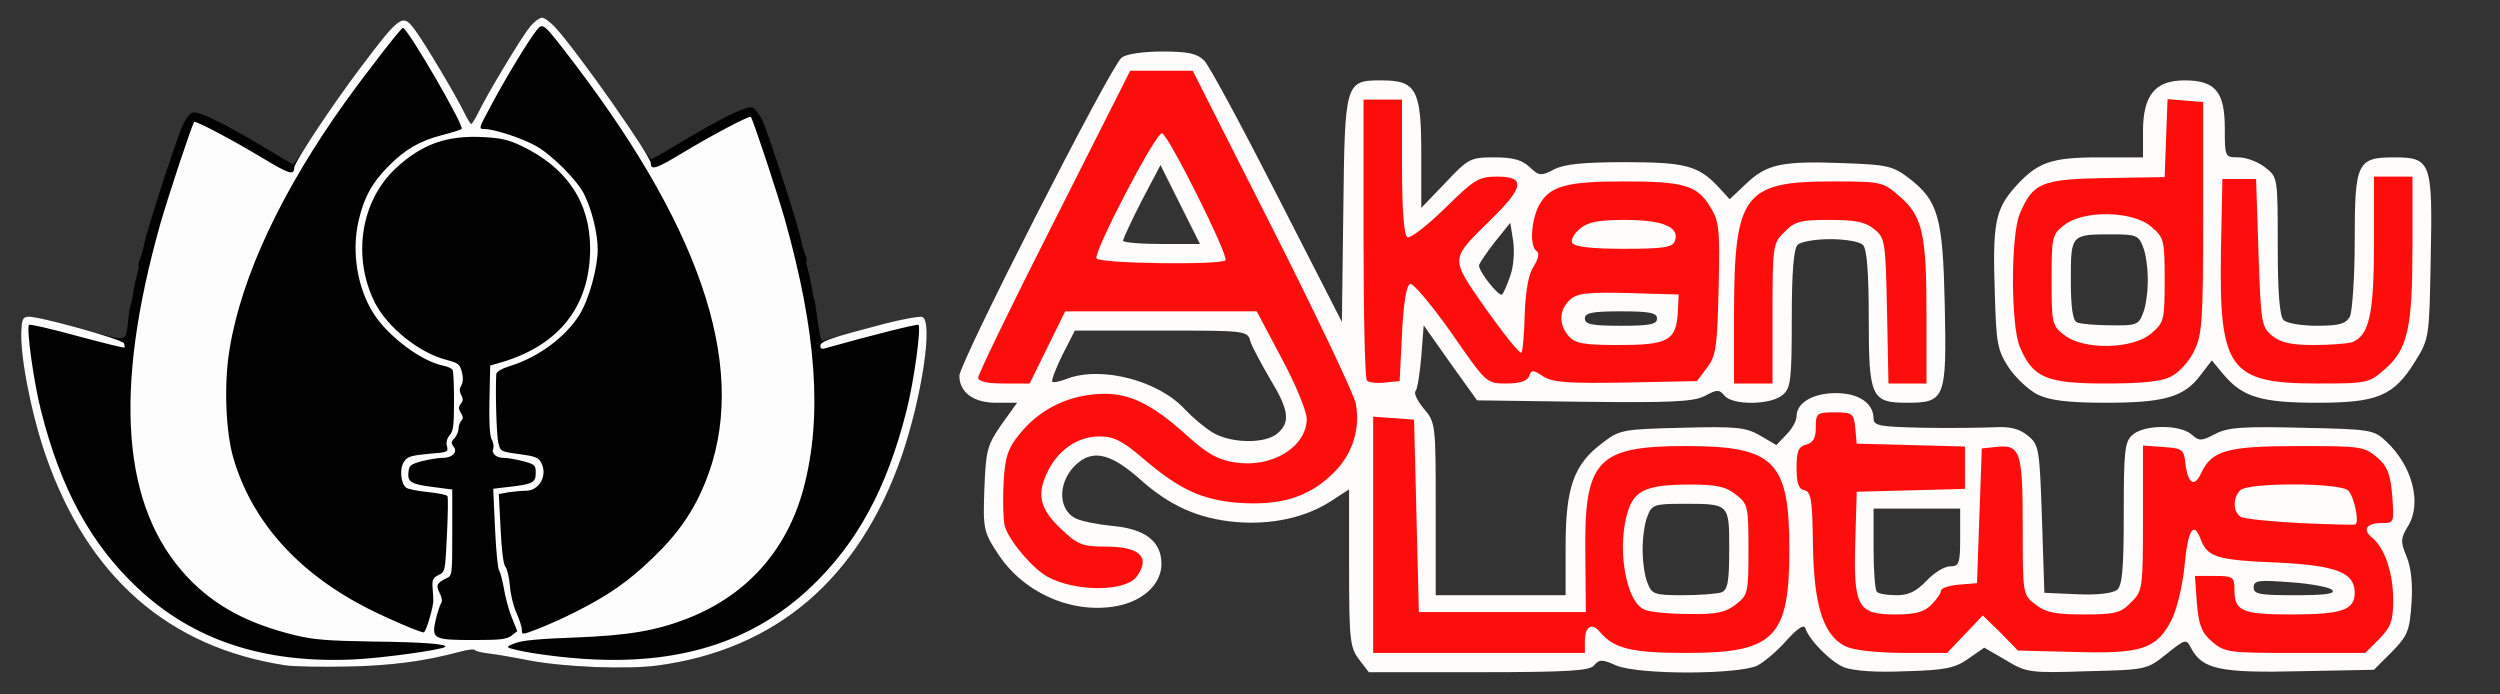
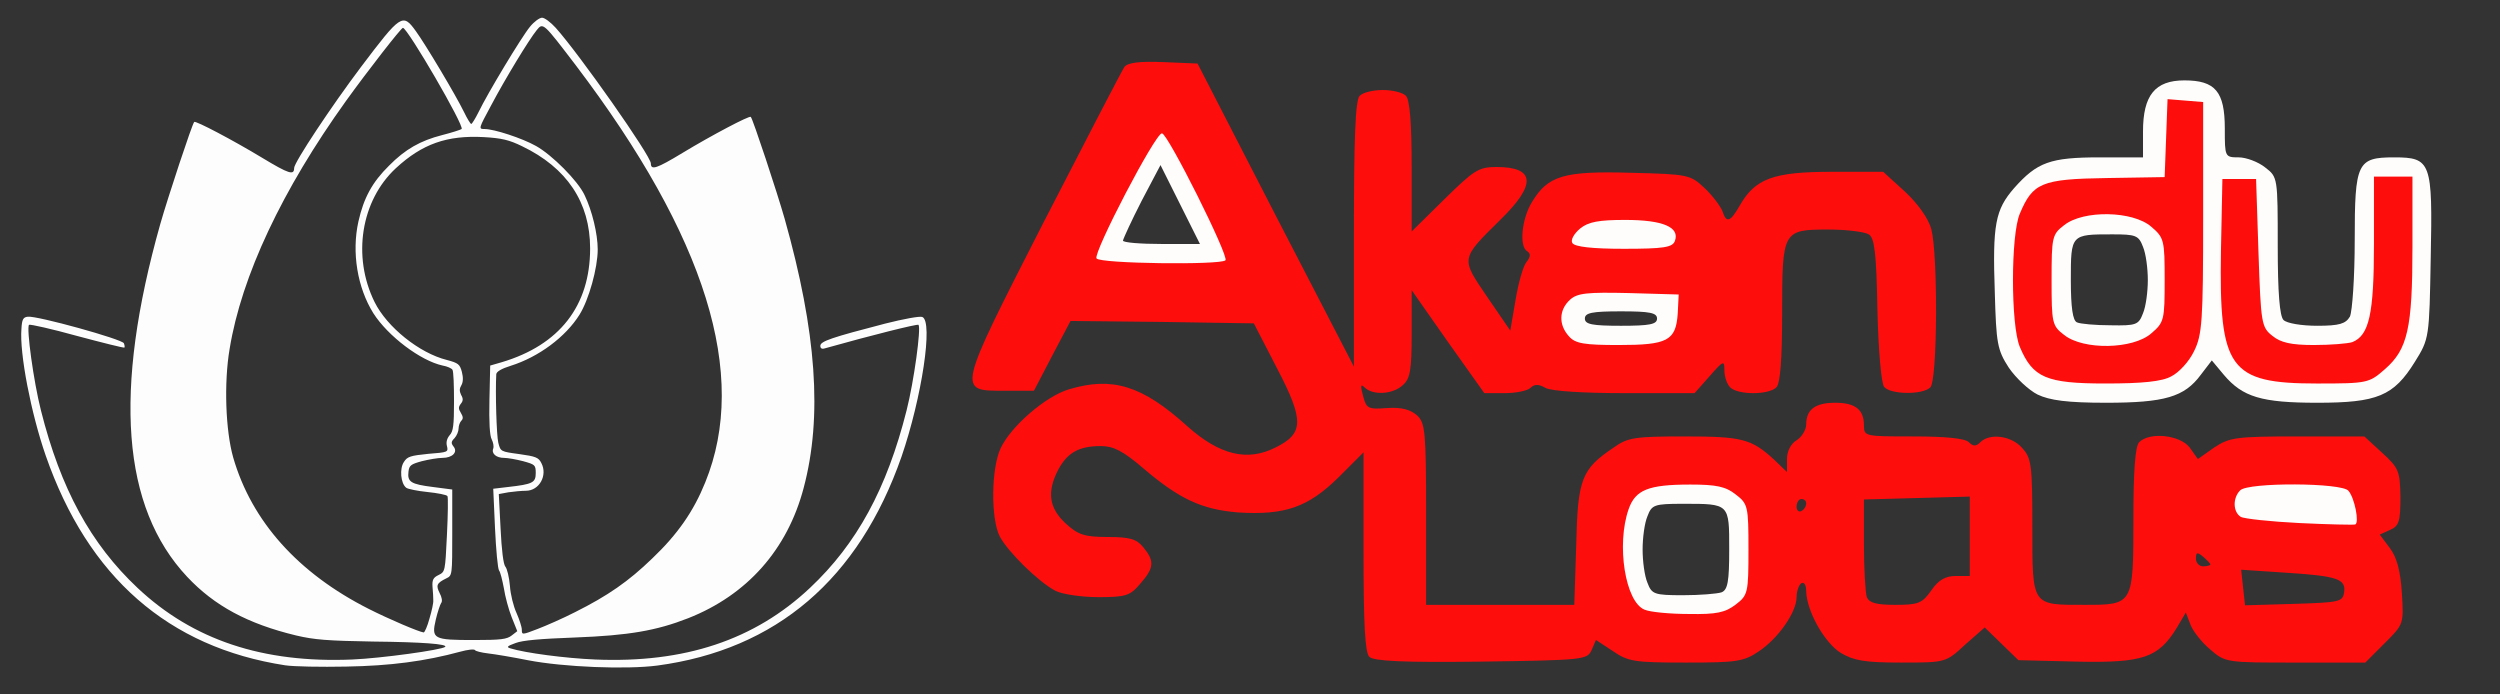
<svg xmlns="http://www.w3.org/2000/svg" fill-rule="evenodd" viewBox="0 0 504 140" clip-rule="evenodd">
  <rect x="0" y="0" width="504" height="140" fill="#333333" stroke="none" />
  <g id="layer101" fill="#010101" stroke="none" transform="matrix(0.051, 0, 0, 0.051, 3.709, 3.57)">
-     <path d="M1055 2560 c-462 -71 -780 -349 -947 -829 -58 -167 -104 -404 -96 -501 3 -39 6 -45 28 -48 14 -1 105 19 203 46 201 55 180 60 192 -42 3 -27 8 -52 10 -56 2 -3 6 -24 9 -46 4 -23 11 -55 16 -72 5 -18 7 -32 5 -32 -3 0 0 -12 6 -27 6 -16 13 -39 15 -53 11 -58 121 -398 152 -472 12 -26 29 -49 41 -53 23 -7 124 42 285 139 60 36 111 66 112 66 2 0 41 -57 87 -127 83 -128 257 -364 305 -415 36 -38 57 -35 93 15 38 52 159 255 190 319 13 27 26 48 29 48 3 0 16 -21 29 -47 35 -73 170 -297 203 -337 16 -20 38 -36 48 -36 10 0 35 19 55 41 57 64 237 309 307 420 35 54 66 99 69 99 3 0 55 -30 115 -66 161 -97 262 -146 285 -139 12 4 29 27 41 53 31 74 141 414 152 472 2 14 9 37 15 53 6 15 9 27 6 27 -2 0 0 14 5 32 5 17 12 49 16 72 3 22 7 43 9 46 2 3 6 26 9 50 16 116 18 122 34 115 54 -20 356 -96 374 -93 19 2 24 10 26 48 8 97 -38 334 -96 501 -170 488 -494 767 -967 830 -123 16 -370 6 -510 -21 -60 -12 -131 -24 -158 -27 -26 -3 -50 -9 -52 -13 -3 -5 -29 -2 -58 6 -140 38 -276 56 -452 59 -99 2 -207 0 -240 -5z" />
-   </g>
+     </g>
  <g id="layer102" fill="#fdfdfd" stroke="none" transform="matrix(0.051, 0, 0, 0.051, 3.709, 3.57)">
    <path d="M1055 2560 c-462 -71 -780 -349 -947 -829 -58 -167 -104 -404 -96 -501 2 -38 7 -46 25 -48 35 -5 374 89 380 105 3 8 4 15 2 17 -2 2 -86 -19 -187 -46 -101 -28 -186 -47 -190 -44 -11 12 18 224 47 338 78 310 197 528 382 702 219 206 496 298 849 283 116 -5 354 -38 367 -50 11 -11 -89 -19 -286 -21 -178 -3 -231 -7 -303 -24 -191 -46 -323 -117 -431 -232 -258 -275 -293 -733 -106 -1395 29 -102 126 -396 134 -403 5 -6 155 73 269 142 106 64 126 70 126 40 0 -22 148 -245 264 -399 158 -209 165 -214 217 -142 38 52 159 255 190 319 13 27 26 48 29 48 3 0 16 -21 29 -47 35 -73 170 -297 203 -337 16 -20 38 -36 48 -36 10 0 34 18 54 40 94 105 376 506 376 536 0 28 22 21 126 -42 114 -69 264 -148 269 -142 8 7 105 301 134 403 126 447 150 782 75 1064 -64 243 -223 423 -457 515 -125 49 -235 68 -447 76 -135 5 -207 11 -235 22 -33 12 -37 16 -20 21 58 18 216 39 335 44 353 15 630 -77 849 -283 185 -174 304 -392 382 -702 29 -114 58 -326 47 -338 -5 -4 -185 41 -370 93 -12 4 -18 0 -18 -10 0 -18 45 -33 257 -88 71 -18 136 -30 146 -26 44 17 -2 319 -82 552 -169 484 -495 763 -966 826 -123 16 -370 6 -510 -21 -60 -12 -131 -24 -158 -27 -26 -3 -50 -9 -52 -13 -3 -5 -29 -2 -58 6 -140 38 -276 56 -452 59 -99 2 -207 0 -240 -5z m895 -118 l22 -17 -22 -55 c-12 -30 -26 -82 -31 -115 -6 -32 -14 -64 -19 -70 -5 -6 -12 -81 -16 -167 l-7 -156 59 -7 c97 -11 109 -17 109 -55 0 -32 -3 -34 -50 -47 -27 -7 -61 -13 -75 -13 -31 0 -51 -17 -43 -37 3 -8 0 -24 -6 -36 -8 -14 -11 -69 -9 -157 l3 -135 45 -13 c229 -68 350 -223 350 -450 0 -182 -92 -319 -269 -404 -51 -25 -81 -32 -151 -36 -146 -8 -244 27 -348 123 -138 128 -173 349 -84 529 49 99 177 202 286 229 45 12 51 17 59 47 6 23 5 41 -2 53 -8 13 -8 23 -1 38 9 15 8 24 -1 35 -10 13 -10 20 0 36 9 15 10 23 2 31 -6 6 -11 20 -11 31 0 11 -7 28 -16 38 -14 14 -14 20 -4 33 18 22 -4 45 -44 45 -17 0 -53 6 -81 13 -44 12 -50 17 -53 41 -5 41 9 50 96 61 l77 10 0 170 c0 168 0 170 -23 181 -39 19 -42 28 -27 58 9 17 12 33 6 40 -4 6 -14 35 -21 65 -18 77 -10 81 151 81 106 0 130 -3 149 -18z m250 -92 c130 -65 212 -122 305 -212 101 -96 164 -187 210 -301 173 -425 3 -970 -511 -1648 -129 -169 -130 -171 -155 -140 -31 38 -125 193 -180 297 -50 93 -51 94 -26 94 37 0 148 36 203 67 63 35 165 137 192 194 30 62 52 154 52 215 0 73 -35 199 -72 258 -55 88 -161 167 -272 202 -36 11 -56 23 -57 33 -4 72 1 243 8 271 9 35 9 35 83 45 64 9 76 13 87 35 26 49 -8 110 -61 110 -17 0 -48 3 -69 6 l-38 7 7 136 c4 84 11 142 19 151 7 8 15 42 18 76 2 33 14 81 26 107 11 25 21 55 21 66 0 21 1 21 63 -3 34 -13 100 -42 147 -66z m-575 25 c9 -30 16 -62 15 -72 0 -10 -1 -34 -3 -53 -2 -28 3 -37 24 -47 26 -13 26 -14 33 -158 4 -80 5 -149 2 -154 -3 -5 -39 -12 -78 -16 -40 -4 -79 -12 -85 -17 -22 -17 -27 -76 -9 -102 13 -21 26 -25 96 -32 78 -6 80 -7 74 -31 -4 -15 0 -30 11 -43 14 -15 17 -39 17 -133 0 -63 -2 -119 -6 -125 -3 -6 -21 -14 -39 -17 -87 -19 -216 -116 -274 -207 -63 -101 -86 -240 -59 -362 21 -94 55 -156 121 -221 64 -65 124 -99 210 -121 39 -10 73 -21 77 -24 13 -10 -214 -400 -232 -400 -7 0 -140 171 -225 289 -252 351 -413 692 -460 980 -23 135 -16 323 14 429 73 253 257 458 536 599 81 41 199 91 217 93 4 0 15 -25 23 -55z" />
  </g>
  <g id="g-1" fill="#fe0d0d" stroke="none" transform="matrix(0.097, 0, 0, 0.097, 172.07, -3.194)">
-     <path d="M1072 1398 c-9 -9 -12 -69 -12 -218 l0 -207 -52 52 c-63 62 -111 79 -208 73 -76 -6 -123 -28 -198 -92 -42 -36 -62 -46 -88 -46 -46 0 -70 14 -89 50 -23 45 -19 78 15 110 26 24 39 29 88 29 46 0 60 4 74 21 24 29 23 43 -6 76 -21 25 -30 28 -87 28 -35 0 -75 -6 -89 -13 -35 -18 -99 -81 -116 -113 -19 -37 -18 -142 2 -184 22 -46 94 -108 142 -122 90 -27 152 -8 246 77 66 59 124 74 183 44 59 -29 60 -56 3 -165 l-48 -93 -191 -3 -190 -2 -38 72 -38 73 -59 0 c-101 0 -103 7 78 -348 88 -171 164 -318 169 -325 7 -9 32 -12 81 -10 l71 3 162 315 163 315 0 -275 c0 -201 3 -279 12 -288 7 -7 28 -12 48 -12 20 0 41 5 48 12 8 8 12 55 12 147 l0 135 68 -67 c61 -60 71 -67 108 -67 81 0 84 36 8 110 -83 82 -82 79 -27 160 l48 70 11 -64 c6 -36 16 -71 23 -79 8 -10 9 -17 1 -22 -17 -10 -11 -68 10 -102 33 -55 66 -65 205 -61 121 3 124 4 154 32 17 16 33 38 37 48 8 25 16 23 36 -12 32 -56 70 -70 191 -70 l107 0 45 41 c27 25 49 56 55 78 14 53 13 314 -2 329 -16 16 -83 15 -96 -1 -6 -7 -12 -77 -14 -160 -2 -118 -6 -150 -18 -157 -8 -5 -45 -10 -82 -10 -97 0 -98 1 -98 174 0 97 -4 146 -12 154 -16 16 -80 16 -96 0 -7 -7 -12 -23 -12 -35 0 -22 -2 -21 -31 12 l-31 35 -145 0 c-85 0 -153 -4 -165 -11 -14 -8 -23 -8 -31 0 -6 6 -30 11 -54 11 l-42 0 -76 -107 -75 -107 0 91 c0 74 -3 93 -18 106 -21 20 -63 22 -80 5 -8 -8 -9 -4 -3 18 7 26 10 28 50 25 30 -2 48 3 62 15 17 16 19 32 19 206 l0 188 154 0 154 0 4 -124 c3 -138 11 -158 78 -203 29 -21 45 -23 147 -23 120 0 139 5 186 48 l27 26 0 -27 c0 -16 8 -32 20 -39 11 -7 20 -22 20 -33 0 -31 19 -45 60 -45 42 0 60 14 60 47 0 23 2 23 103 23 67 0 107 4 115 12 9 9 15 9 24 0 19 -19 63 -14 86 11 20 22 22 33 22 165 0 166 -2 162 109 162 101 0 101 0 101 -179 0 -101 4 -151 12 -159 22 -22 85 -15 105 11 l17 24 34 -24 c32 -21 45 -23 174 -23 l138 0 37 34 c35 32 37 38 38 92 0 51 -3 60 -21 68 l-22 10 21 28 c15 20 22 48 25 93 4 65 4 65 -36 105 l-40 40 -145 0 c-143 0 -146 0 -177 -27 -17 -14 -36 -38 -41 -51 l-10 -26 -19 32 c-38 62 -70 73 -207 70 l-122 -3 -35 -34 -35 -34 -41 36 c-40 37 -40 37 -133 37 -75 0 -98 -4 -125 -20 -34 -21 -71 -87 -72 -128 0 -13 -4 -20 -10 -17 -5 3 -10 16 -10 29 0 31 -38 86 -79 113 -31 21 -46 23 -151 23 -107 0 -120 -2 -152 -24 l-35 -23 -9 21 c-9 20 -16 21 -229 24 -163 2 -224 -1 -233 -10z m749 -118 c17 -9 19 -22 19 -105 0 -112 -3 -115 -107 -115 -100 0 -108 8 -108 115 0 74 3 89 19 101 23 17 147 19 177 4z m419 -20 c15 -22 30 -30 51 -30 l29 0 0 -82 0 -83 -110 3 -110 3 0 94 c0 51 3 100 6 109 5 12 20 16 59 16 48 0 56 -3 75 -30z m858 4 c4 -28 -14 -34 -124 -41 l-90 -6 4 37 4 37 102 -3 c94 -3 101 -4 104 -24z m-278 -58 c0 -2 -7 -9 -15 -16 -12 -10 -15 -10 -15 4 0 9 7 16 15 16 8 0 15 -2 15 -4z m-840 -127 c0 -5 -4 -9 -10 -9 -5 0 -10 7 -10 16 0 8 5 12 10 9 6 -3 10 -10 10 -16z m1120 1 c0 -19 -7 -20 -105 -20 -84 0 -105 3 -105 14 0 20 20 23 123 25 81 1 87 0 87 -19z m-1410 -376 c6 -14 10 -30 10 -35 0 -6 -41 -9 -102 -7 -90 3 -103 5 -106 21 -8 42 3 47 98 47 88 0 91 -1 100 -26z m-940 -149 c0 -10 -105 -215 -110 -215 -3 0 -31 50 -63 110 l-58 110 115 0 c64 0 116 -2 116 -5z m935 -35 c-8 -13 -145 -13 -165 0 -10 7 14 10 78 10 60 0 91 -4 87 -10z" />
+     <path d="M1072 1398 c-9 -9 -12 -69 -12 -218 l0 -207 -52 52 c-63 62 -111 79 -208 73 -76 -6 -123 -28 -198 -92 -42 -36 -62 -46 -88 -46 -46 0 -70 14 -89 50 -23 45 -19 78 15 110 26 24 39 29 88 29 46 0 60 4 74 21 24 29 23 43 -6 76 -21 25 -30 28 -87 28 -35 0 -75 -6 -89 -13 -35 -18 -99 -81 -116 -113 -19 -37 -18 -142 2 -184 22 -46 94 -108 142 -122 90 -27 152 -8 246 77 66 59 124 74 183 44 59 -29 60 -56 3 -165 l-48 -93 -191 -3 -190 -2 -38 72 -38 73 -59 0 c-101 0 -103 7 78 -348 88 -171 164 -318 169 -325 7 -9 32 -12 81 -10 l71 3 162 315 163 315 0 -275 c0 -201 3 -279 12 -288 7 -7 28 -12 48 -12 20 0 41 5 48 12 8 8 12 55 12 147 l0 135 68 -67 c61 -60 71 -67 108 -67 81 0 84 36 8 110 -83 82 -82 79 -27 160 l48 70 11 -64 c6 -36 16 -71 23 -79 8 -10 9 -17 1 -22 -17 -10 -11 -68 10 -102 33 -55 66 -65 205 -61 121 3 124 4 154 32 17 16 33 38 37 48 8 25 16 23 36 -12 32 -56 70 -70 191 -70 l107 0 45 41 c27 25 49 56 55 78 14 53 13 314 -2 329 -16 16 -83 15 -96 -1 -6 -7 -12 -77 -14 -160 -2 -118 -6 -150 -18 -157 -8 -5 -45 -10 -82 -10 -97 0 -98 1 -98 174 0 97 -4 146 -12 154 -16 16 -80 16 -96 0 -7 -7 -12 -23 -12 -35 0 -22 -2 -21 -31 12 l-31 35 -145 0 c-85 0 -153 -4 -165 -11 -14 -8 -23 -8 -31 0 -6 6 -30 11 -54 11 l-42 0 -76 -107 -75 -107 0 91 c0 74 -3 93 -18 106 -21 20 -63 22 -80 5 -8 -8 -9 -4 -3 18 7 26 10 28 50 25 30 -2 48 3 62 15 17 16 19 32 19 206 l0 188 154 0 154 0 4 -124 c3 -138 11 -158 78 -203 29 -21 45 -23 147 -23 120 0 139 5 186 48 l27 26 0 -27 c0 -16 8 -32 20 -39 11 -7 20 -22 20 -33 0 -31 19 -45 60 -45 42 0 60 14 60 47 0 23 2 23 103 23 67 0 107 4 115 12 9 9 15 9 24 0 19 -19 63 -14 86 11 20 22 22 33 22 165 0 166 -2 162 109 162 101 0 101 0 101 -179 0 -101 4 -151 12 -159 22 -22 85 -15 105 11 l17 24 34 -24 c32 -21 45 -23 174 -23 l138 0 37 34 c35 32 37 38 38 92 0 51 -3 60 -21 68 l-22 10 21 28 c15 20 22 48 25 93 4 65 4 65 -36 105 l-40 40 -145 0 c-143 0 -146 0 -177 -27 -17 -14 -36 -38 -41 -51 l-10 -26 -19 32 c-38 62 -70 73 -207 70 l-122 -3 -35 -34 -35 -34 -41 36 c-40 37 -40 37 -133 37 -75 0 -98 -4 -125 -20 -34 -21 -71 -87 -72 -128 0 -13 -4 -20 -10 -17 -5 3 -10 16 -10 29 0 31 -38 86 -79 113 -31 21 -46 23 -151 23 -107 0 -120 -2 -152 -24 l-35 -23 -9 21 c-9 20 -16 21 -229 24 -163 2 -224 -1 -233 -10z m749 -118 c17 -9 19 -22 19 -105 0 -112 -3 -115 -107 -115 -100 0 -108 8 -108 115 0 74 3 89 19 101 23 17 147 19 177 4z m419 -20 c15 -22 30 -30 51 -30 l29 0 0 -82 0 -83 -110 3 -110 3 0 94 c0 51 3 100 6 109 5 12 20 16 59 16 48 0 56 -3 75 -30z m858 4 c4 -28 -14 -34 -124 -41 l-90 -6 4 37 4 37 102 -3 c94 -3 101 -4 104 -24z m-278 -58 c0 -2 -7 -9 -15 -16 -12 -10 -15 -10 -15 4 0 9 7 16 15 16 8 0 15 -2 15 -4z m-840 -127 c0 -5 -4 -9 -10 -9 -5 0 -10 7 -10 16 0 8 5 12 10 9 6 -3 10 -10 10 -16m1120 1 c0 -19 -7 -20 -105 -20 -84 0 -105 3 -105 14 0 20 20 23 123 25 81 1 87 0 87 -19z m-1410 -376 c6 -14 10 -30 10 -35 0 -6 -41 -9 -102 -7 -90 3 -103 5 -106 21 -8 42 3 47 98 47 88 0 91 -1 100 -26z m-940 -149 c0 -10 -105 -215 -110 -215 -3 0 -31 50 -63 110 l-58 110 115 0 c64 0 116 -2 116 -5z m935 -35 c-8 -13 -145 -13 -165 0 -10 7 14 10 78 10 60 0 91 -4 87 -10z" />
    <path d="M2454 818 c-53 -47 -64 -81 -64 -203 0 -119 10 -154 59 -200 31 -29 35 -30 147 -33 l114 -4 0 -67 c0 -75 9 -91 55 -91 50 0 65 25 65 110 0 58 3 71 12 62 18 -18 63 -14 81 6 14 15 17 42 17 160 0 171 1 172 100 172 97 0 100 -6 100 -185 0 -96 4 -145 12 -153 16 -16 80 -16 96 0 16 16 16 286 0 340 -7 23 -29 54 -54 78 l-44 40 -108 0 c-96 0 -113 -3 -143 -23 -19 -12 -43 -41 -55 -63 l-20 -41 -20 41 c-11 22 -35 51 -53 63 -30 21 -46 23 -147 23 l-113 0 -37 -32z m232 -102 c16 -12 19 -27 19 -101 0 -105 -9 -115 -98 -115 -93 0 -97 4 -97 115 0 79 3 96 18 104 26 16 135 13 158 -3z" />
  </g>
  <g id="g-2" fill="#fffcfc" stroke="none" transform="matrix(0.097, 0, 0, 0.097, 172.07, -3.194)">
-     <path d="M1051 1404 c-19 -25 -21 -40 -21 -190 l0 -164 -37 24 c-52 34 -122 50 -197 44 -79 -7 -139 -33 -204 -92 -55 -48 -91 -58 -123 -33 -43 33 -48 96 -8 117 11 6 46 13 77 16 68 6 102 32 102 79 0 44 -42 81 -102 89 -91 13 -188 -32 -239 -112 -29 -44 -30 -52 -27 -134 3 -79 6 -90 35 -132 l33 -46 -44 0 c-47 0 -76 -22 -76 -56 0 -27 315 -645 337 -661 9 -8 46 -13 85 -13 53 0 72 4 87 19 10 10 78 136 152 281 l134 262 3 -233 c3 -266 4 -269 79 -269 73 0 83 19 83 153 l0 112 50 -52 c48 -51 52 -53 102 -53 38 0 57 5 73 20 20 19 24 19 51 5 21 -11 61 -15 147 -15 126 0 153 7 195 52 l23 25 35 -33 c42 -40 74 -47 202 -42 89 3 102 6 134 30 63 48 72 82 76 266 4 193 1 202 -78 202 -75 0 -80 -11 -80 -176 0 -96 -4 -144 -12 -152 -7 -7 -37 -12 -68 -12 -31 0 -61 5 -68 12 -8 8 -12 57 -12 153 0 125 -2 144 -18 158 -24 22 -105 23 -122 2 -11 -13 -15 -13 -41 1 -24 12 -69 14 -251 12 l-222 -3 -56 -78 -55 -78 -5 65 c-3 35 -8 68 -12 72 -4 4 4 20 17 36 25 29 25 33 25 209 l0 179 135 0 135 0 0 -102 c0 -122 17 -170 76 -214 36 -28 42 -29 166 -32 114 -3 132 -1 162 16 l34 20 21 -22 c12 -12 21 -29 21 -38 0 -28 34 -48 82 -48 47 0 78 21 78 53 0 15 14 17 103 19 56 1 122 0 147 -1 34 -2 53 3 70 17 24 19 25 26 30 174 l5 153 68 3 c42 2 74 -2 83 -9 11 -9 14 -44 14 -159 0 -130 2 -149 18 -163 24 -22 99 -22 123 -1 16 14 20 14 49 -1 26 -14 58 -16 180 -13 142 3 150 4 175 28 55 51 75 129 46 176 -16 26 -16 33 -3 64 9 22 13 57 10 97 -4 58 -8 67 -41 101 l-37 37 -154 3 c-165 4 -203 -4 -226 -48 -10 -20 -12 -19 -51 12 -41 33 -42 33 -165 36 -119 4 -126 3 -169 -23 l-45 -26 -33 23 c-27 19 -47 24 -130 26 -63 3 -109 -1 -128 -8 -29 -12 -73 -57 -81 -82 -3 -8 -17 2 -38 25 -18 21 -46 45 -61 53 -38 19 -246 20 -294 0 -29 -13 -35 -13 -46 0 -9 11 -54 14 -239 14 l-229 0 -20 -26z m469 -38 c0 -31 14 -40 31 -20 29 35 66 44 181 44 182 0 213 -32 213 -215 0 -184 -31 -215 -215 -215 -186 0 -212 29 -209 228 l1 117 -173 0 -174 0 -5 -200 -5 -200 -42 -3 -43 -3 0 245 0 246 220 0 220 0 0 -24z m790 -15 l37 -39 37 36 36 37 119 3 c138 4 169 -6 200 -66 11 -21 23 -71 27 -110 7 -78 19 -98 34 -58 14 37 34 43 157 48 126 6 163 21 163 63 0 36 -27 45 -132 45 -103 0 -118 -7 -118 -52 0 -26 -3 -28 -41 -28 l-41 0 4 57 c4 46 10 61 32 80 26 22 35 23 172 23 l146 0 29 -29 c24 -25 29 -37 29 -81 0 -55 -17 -107 -43 -129 -22 -17 -13 -31 20 -31 25 0 25 -1 21 -57 -4 -46 -10 -61 -32 -80 -26 -22 -35 -23 -162 -23 -149 0 -181 9 -203 56 -14 31 -28 23 -33 -21 -3 -28 -6 -30 -45 -33 l-43 -3 0 151 c0 147 -1 152 -25 175 -21 22 -33 25 -98 25 -60 0 -79 -4 -101 -21 -26 -20 -26 -21 -26 -164 0 -156 -5 -169 -57 -163 l-28 3 -5 140 -5 140 -37 3 c-21 2 -38 7 -38 13 0 5 -9 18 -20 29 -15 15 -33 20 -75 20 -78 0 -87 -16 -83 -151 l3 -104 113 -3 112 -3 0 -44 0 -44 -112 -3 -113 -3 -3 -32 c-3 -31 -6 -33 -43 -33 -37 0 -39 2 -39 31 0 22 -5 32 -20 36 -16 4 -20 14 -20 48 0 32 4 44 16 47 14 2 17 20 18 113 2 125 21 186 65 210 17 9 58 14 120 15 l94 0 37 -39z m-80 -111 c15 -16 37 -30 49 -30 19 0 21 -6 21 -60 l0 -60 -90 0 -90 0 0 83 c0 46 3 87 7 90 3 4 22 7 41 7 25 0 41 -8 62 -30z m843 19 c-6 -6 -45 -13 -87 -16 -66 -5 -76 -4 -76 11 0 14 13 16 87 16 62 0 84 -3 76 -11z m-2485 -27 c30 -40 8 -63 -62 -63 -52 0 -60 -4 -96 -38 -44 -42 -50 -72 -25 -121 22 -43 62 -70 106 -70 30 0 48 9 91 46 75 64 122 86 198 92 85 6 142 -11 190 -55 45 -40 64 -94 54 -151 -4 -20 -82 -184 -173 -364 l-166 -328 -65 0 -65 0 -158 313 c-87 171 -158 318 -158 325 1 8 19 12 54 12 l53 0 37 -75 37 -75 199 0 199 0 52 98 c29 54 52 110 52 126 -1 58 -72 102 -149 90 -35 -5 -58 -18 -99 -55 -77 -70 -126 -92 -189 -87 -65 5 -120 34 -159 82 -25 30 -31 48 -34 101 -2 36 -1 76 2 90 7 29 59 91 90 107 57 31 160 31 184 0z m294 -299 c26 -23 23 -48 -16 -112 -18 -31 -37 -66 -41 -78 -6 -23 -8 -23 -186 -23 l-179 0 -26 51 c-14 28 -23 53 -21 55 2 3 16 0 31 -6 72 -27 191 4 246 65 14 15 39 36 55 46 38 24 112 25 137 2z m258 -207 c3 -62 9 -101 17 -103 6 -2 44 43 85 101 73 105 73 106 114 106 29 0 44 -5 48 -15 5 -14 8 -14 29 0 20 13 52 15 172 13 l148 -3 21 -28 c19 -25 21 -44 24 -165 3 -124 1 -140 -18 -170 -27 -44 -54 -52 -180 -52 -121 0 -154 10 -176 51 -16 32 -19 85 -4 94 6 4 3 16 -6 31 -11 16 -17 50 -19 99 -1 41 -4 78 -7 81 -3 3 -36 -38 -73 -90 -76 -109 -76 -102 9 -186 70 -68 73 -90 14 -90 -39 0 -48 6 -109 66 -38 37 -72 63 -78 60 -7 -5 -11 -56 -11 -147 l0 -139 -40 0 -40 0 0 288 c0 159 3 292 7 296 4 4 21 6 38 4 l30 -3 5 -99z m770 -41 c0 -142 1 -147 25 -170 21 -22 33 -25 93 -25 54 0 75 4 93 19 23 18 24 25 27 170 l3 151 40 0 39 0 0 -142 c0 -169 -8 -206 -56 -247 -34 -30 -37 -31 -140 -31 -183 0 -203 27 -204 268 l0 152 40 0 40 0 0 -145z m-545 -79 c7 -19 9 -51 6 -72 l-6 -38 -33 41 c-17 22 -32 44 -32 48 0 13 42 66 48 60 3 -3 11 -21 17 -39z" />
    <path d="M1644 1300 c-40 -16 -59 -135 -33 -209 14 -40 41 -51 128 -51 54 0 74 4 95 21 25 19 26 25 26 114 0 89 -1 95 -26 114 -22 17 -40 21 -98 20 -39 0 -81 -4 -92 -9z m160 -36 c13 -5 16 -23 16 -89 0 -96 1 -95 -96 -95 -60 0 -65 2 -74 26 -6 14 -10 45 -10 69 0 24 4 55 10 69 9 24 14 26 74 26 35 0 71 -3 80 -6z" />
    <path d="M3005 1120 c-60 -3 -116 -9 -122 -13 -16 -10 -17 -39 -1 -55 17 -17 212 -16 225 1 13 15 23 67 14 70 -3 1 -55 0 -116 -3z" />
    <path d="M505 570 c-7 -12 122 -260 136 -260 12 0 140 256 132 264 -11 10 -261 7 -268 -4z m174 -112 l-41 -82 -39 74 c-21 41 -38 78 -39 83 0 4 36 7 80 7 l80 0 -41 -82z" />
    <path d="M1487 732 c-22 -24 -21 -55 2 -76 15 -14 36 -16 122 -14 l104 3 -2 40 c-4 56 -21 65 -123 65 -71 0 -90 -3 -103 -18z m183 -37 c0 -12 -15 -15 -75 -15 -60 0 -75 3 -75 15 0 12 15 15 75 15 60 0 75 -3 75 -15z" />
    <path d="M1494 538 c-4 -6 3 -19 16 -30 17 -14 39 -18 94 -18 78 0 114 15 103 44 -5 13 -23 16 -106 16 -65 0 -102 -4 -107 -12z" />
    <path d="M2461 853 c-18 -9 -45 -34 -60 -56 -24 -37 -26 -51 -29 -155 -5 -143 1 -173 40 -218 48 -54 75 -64 178 -64 l90 0 0 -54 c0 -75 25 -106 86 -106 64 0 84 23 84 100 0 59 0 60 29 60 15 0 40 9 55 21 26 20 26 21 26 163 0 97 4 146 12 154 7 7 38 12 70 12 46 0 59 -4 68 -19 5 -11 10 -82 10 -159 0 -161 5 -172 82 -172 77 0 80 10 76 208 -3 167 -3 169 -33 217 -44 71 -78 85 -203 85 -116 0 -155 -12 -194 -58 l-25 -30 -23 30 c-34 46 -75 58 -197 58 -80 0 -117 -5 -142 -17z m278 -38 c16 -8 37 -31 47 -52 17 -34 19 -63 19 -278 l0 -240 -37 -3 -37 -3 -3 81 -3 81 -121 2 c-135 2 -153 10 -180 74 -19 44 -19 232 0 277 27 64 55 76 178 76 76 0 118 -4 137 -15z m444 -15 c47 -41 57 -85 57 -254 l0 -146 -40 0 -40 0 0 140 c0 146 -10 190 -45 204 -9 3 -45 6 -80 6 -47 0 -69 -5 -86 -19 -23 -18 -24 -26 -29 -173 l-5 -153 -35 0 -35 0 -3 150 c-4 245 17 275 200 275 105 0 108 -1 141 -30z" />
    <path d="M2516 729 c-25 -19 -26 -25 -26 -114 0 -89 1 -95 26 -114 40 -32 143 -30 181 3 27 23 28 28 28 111 0 83 -1 88 -28 111 -38 33 -141 35 -181 3z m164 -45 c6 -14 10 -45 10 -69 0 -24 -4 -55 -10 -69 -9 -24 -15 -26 -64 -26 -86 0 -86 0 -86 95 0 57 4 85 13 88 6 3 38 6 70 6 53 1 58 -1 67 -25z" />
  </g>
</svg>